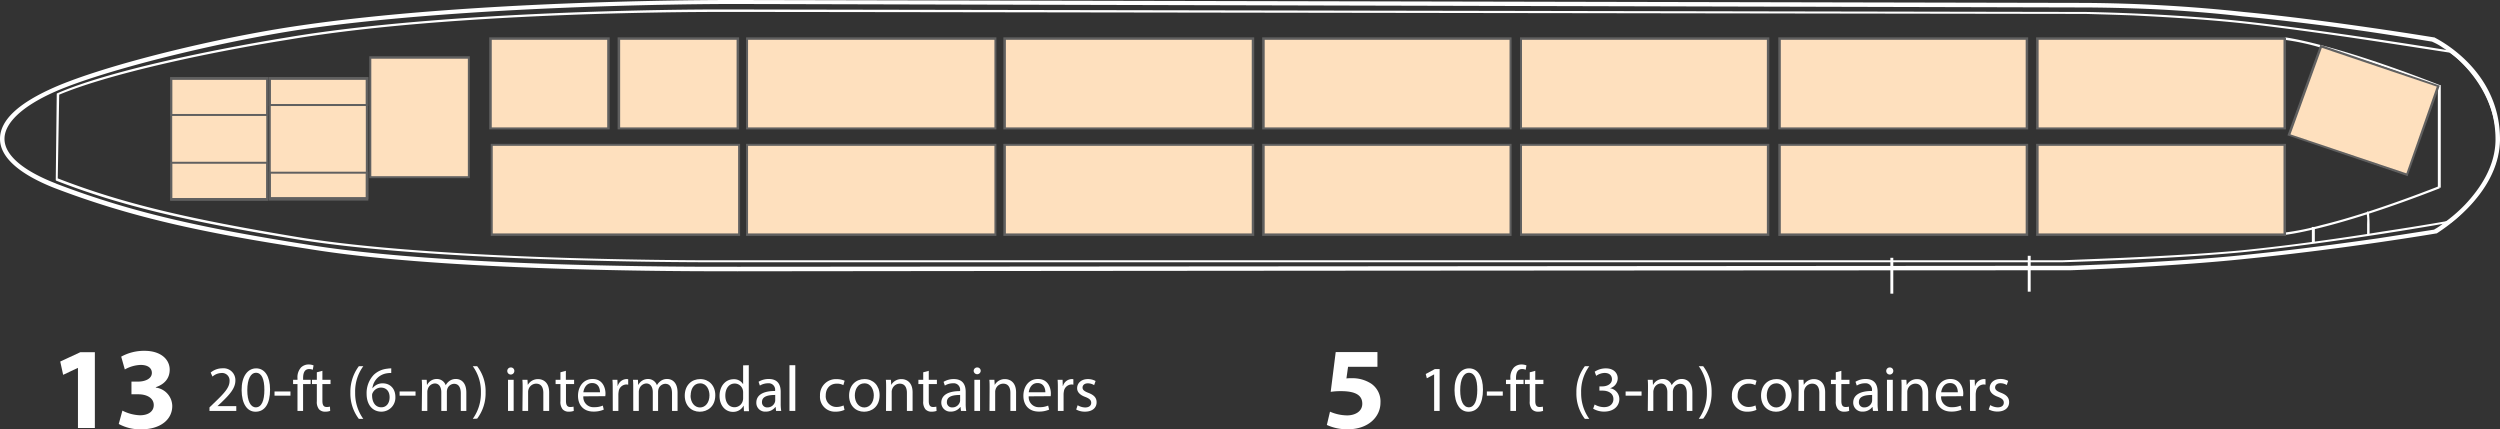
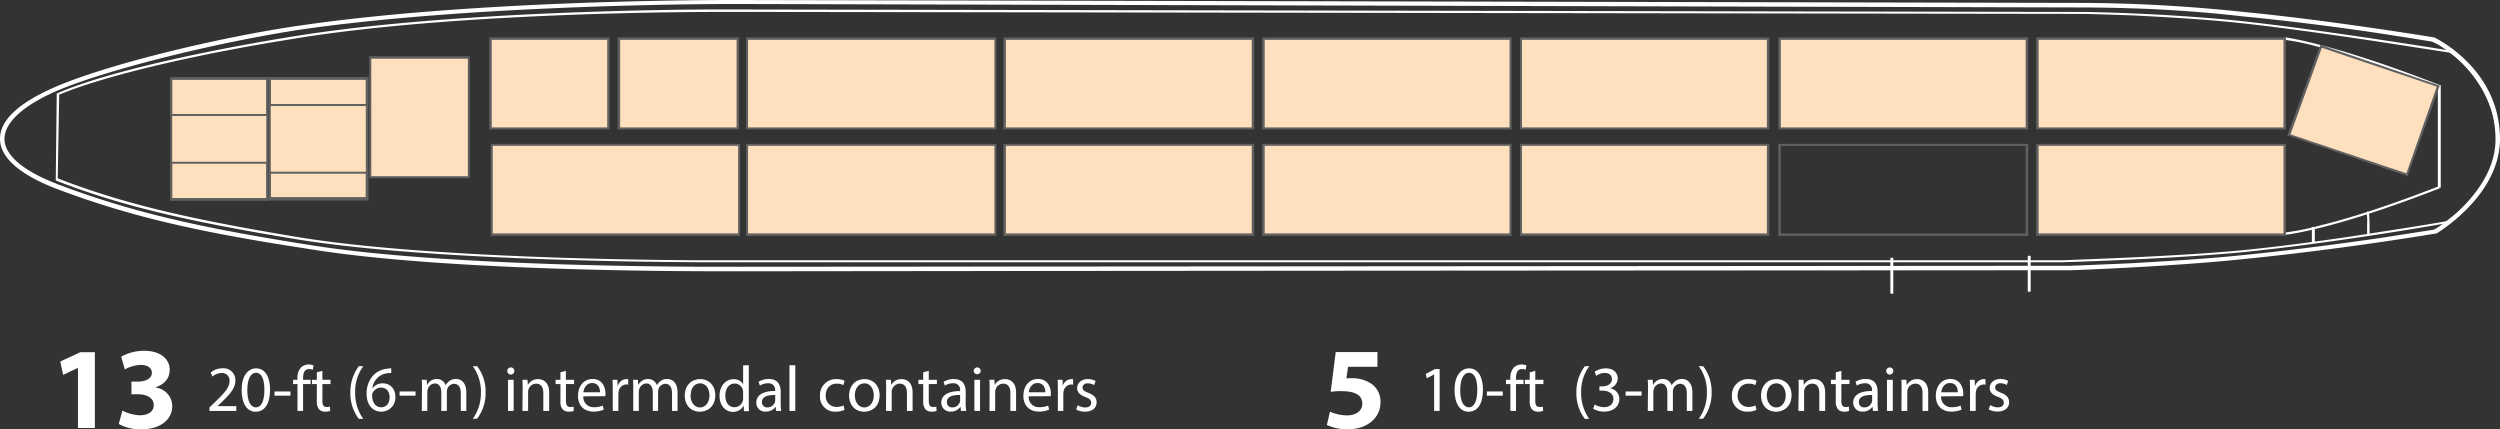
<svg xmlns="http://www.w3.org/2000/svg" viewBox="0 0 857.86 147.3">
  <rect x="0" y="0" width="857.86" height="147.3" fill="#333333" stroke="none" />
  <defs>
    <style>.cls-1,.cls-2{fill:#fff;}.cls-2{fill-rule:evenodd;}.cls-3{fill:#fee0be;}.cls-4{fill:#606060;}</style>
  </defs>
  <g id="Capa_2" data-name="Capa 2">
    <g id="Layer_1" data-name="Layer 1">
      <path class="cls-1" d="M71.88,141v-1.2l1.53-1.48c3.68-3.5,5.34-5.36,5.36-7.53A2.57,2.57,0,0,0,75.91,128a4.85,4.85,0,0,0-3,1.22l-.62-1.38a6.3,6.3,0,0,1,4.07-1.46,4.06,4.06,0,0,1,4.41,4.19c0,2.65-1.93,4.8-5,7.72l-1.15,1.07v0h6.46V141Z" />
      <path class="cls-1" d="M92.67,133.69c0,4.89-1.81,7.59-5,7.59-2.81,0-4.72-2.64-4.76-7.39s2.08-7.49,5-7.49S92.67,129.1,92.67,133.69Zm-7.81.22c0,3.74,1.15,5.87,2.92,5.87,2,0,2.94-2.33,2.94-6s-.9-5.87-2.92-5.87C86.1,127.91,84.86,130,84.86,133.91Z" />
      <path class="cls-1" d="M99.67,134.33v1.44H94.2v-1.44Z" />
      <path class="cls-1" d="M102.08,141V131.8h-1.51v-1.48h1.51v-.51a5,5,0,0,1,1.24-3.74,3.71,3.71,0,0,1,2.61-1,4.58,4.58,0,0,1,1.66.31l-.26,1.51a3,3,0,0,0-1.24-.25c-1.66,0-2.08,1.47-2.08,3.1v.58h2.59v1.48H104V141Z" />
      <path class="cls-1" d="M110.63,127.24v3.08h2.79v1.48h-2.79v5.78c0,1.33.37,2.08,1.46,2.08a4.25,4.25,0,0,0,1.13-.13l.08,1.46a4.59,4.59,0,0,1-1.72.27,2.72,2.72,0,0,1-2.11-.82,4,4,0,0,1-.75-2.79V131.8h-1.66v-1.48h1.66v-2.57Z" />
      <path class="cls-1" d="M124.66,125.67a14.59,14.59,0,0,0-2.79,9.06,15,15,0,0,0,2.79,9h-1.53a14.34,14.34,0,0,1-2.9-9,14.65,14.65,0,0,1,2.9-9.06Z" />
      <path class="cls-1" d="M134.25,128a7.07,7.07,0,0,0-1.46.09,5.84,5.84,0,0,0-5,5.11h.07a4.27,4.27,0,0,1,3.47-1.66c2.55,0,4.34,1.84,4.34,4.65a4.81,4.81,0,0,1-4.78,5.07c-3.08,0-5.09-2.39-5.09-6.13a9.08,9.08,0,0,1,2.43-6.49,7.85,7.85,0,0,1,4.61-2.12,9.39,9.39,0,0,1,1.42-.12Zm-.56,8.3c0-2.06-1.17-3.3-3-3.3a3.2,3.2,0,0,0-2.79,1.77,1.6,1.6,0,0,0-.22.87c0,2.37,1.12,4.12,3.16,4.12C132.56,139.78,133.69,138.38,133.69,136.32Z" />
      <path class="cls-1" d="M142.59,134.33v1.44h-5.47v-1.44Z" />
      <path class="cls-1" d="M144.81,133.22c0-1.11,0-2-.09-2.9h1.7l.09,1.73h.07a3.67,3.67,0,0,1,3.36-2,3.18,3.18,0,0,1,3,2.14h0a4.45,4.45,0,0,1,1.19-1.39,3.67,3.67,0,0,1,2.37-.75c1.42,0,3.52.93,3.52,4.65V141h-1.9V135c0-2.06-.75-3.3-2.32-3.3a2.54,2.54,0,0,0-2.31,1.77,3.2,3.2,0,0,0-.15,1V141h-1.91v-6.42c0-1.71-.75-3-2.23-3a2.66,2.66,0,0,0-2.42,2,2.7,2.7,0,0,0-.15.95V141h-1.9Z" />
      <path class="cls-1" d="M162.23,143.72a15,15,0,0,0,2.79-9.06,14.71,14.71,0,0,0-2.79-9h1.5a14.09,14.09,0,0,1,2.9,9,14.39,14.39,0,0,1-2.9,9Z" />
      <path class="cls-1" d="M176.49,127.31a1.21,1.21,0,0,1-2.42,0,1.19,1.19,0,0,1,1.22-1.22A1.16,1.16,0,0,1,176.49,127.31ZM174.32,141V130.32h1.94V141Z" />
      <path class="cls-1" d="M179.34,133.22c0-1.11,0-2-.09-2.9H181l.11,1.77h0a4,4,0,0,1,3.55-2c1.48,0,3.78.88,3.78,4.56V141h-2v-6.18c0-1.73-.64-3.17-2.47-3.17a2.77,2.77,0,0,0-2.62,2,2.71,2.71,0,0,0-.13.9V141h-1.95Z" />
      <path class="cls-1" d="M194.17,127.24v3.08H197v1.48h-2.79v5.78c0,1.33.38,2.08,1.46,2.08a4.19,4.19,0,0,0,1.13-.13l.09,1.46a4.59,4.59,0,0,1-1.72.27,2.72,2.72,0,0,1-2.11-.82,4,4,0,0,1-.75-2.79V131.8h-1.66v-1.48h1.66v-2.57Z" />
      <path class="cls-1" d="M200.17,136a3.44,3.44,0,0,0,3.68,3.72,7.12,7.12,0,0,0,3-.55l.33,1.39a8.68,8.68,0,0,1-3.57.67c-3.3,0-5.27-2.17-5.27-5.4s1.91-5.78,5-5.78c3.5,0,4.43,3.07,4.43,5a7.65,7.65,0,0,1-.07.9Zm5.72-1.39c0-1.24-.51-3.17-2.71-3.17-2,0-2.83,1.82-3,3.17Z" />
      <path class="cls-1" d="M210.25,133.66c0-1.26,0-2.34-.09-3.34h1.7l.07,2.1H212a3.2,3.2,0,0,1,3-2.34,2.34,2.34,0,0,1,.56.06V132a3.21,3.21,0,0,0-.67-.07,2.74,2.74,0,0,0-2.61,2.51,5.82,5.82,0,0,0-.09.9V141h-1.92Z" />
      <path class="cls-1" d="M217.29,133.22c0-1.11,0-2-.09-2.9h1.7l.09,1.73h.07a3.69,3.69,0,0,1,3.36-2,3.18,3.18,0,0,1,3,2.14h0a4.35,4.35,0,0,1,1.2-1.39,3.63,3.63,0,0,1,2.36-.75c1.42,0,3.52.93,3.52,4.65V141h-1.9V135c0-2.06-.75-3.3-2.32-3.3a2.54,2.54,0,0,0-2.31,1.77,3.2,3.2,0,0,0-.15,1V141H224v-6.42c0-1.71-.75-3-2.23-3a2.67,2.67,0,0,0-2.42,2,2.7,2.7,0,0,0-.15.95V141h-1.9Z" />
      <path class="cls-1" d="M245.45,135.59c0,4-2.75,5.69-5.34,5.69-2.9,0-5.14-2.13-5.14-5.51,0-3.59,2.35-5.69,5.32-5.69S245.45,132.31,245.45,135.59Zm-8.5.11c0,2.35,1.35,4.12,3.25,4.12s3.25-1.75,3.25-4.16c0-1.82-.9-4.12-3.21-4.12S237,133.66,237,135.7Z" />
      <path class="cls-1" d="M256.94,125.32v13c0,.95,0,2,.08,2.77h-1.74l-.09-1.86h-.05a4,4,0,0,1-3.65,2.1c-2.59,0-4.58-2.19-4.58-5.45,0-3.56,2.19-5.75,4.8-5.75a3.56,3.56,0,0,1,3.23,1.64H255v-6.4ZM255,134.68a3.32,3.32,0,0,0-.09-.82,2.86,2.86,0,0,0-2.81-2.25c-2,0-3.21,1.77-3.21,4.13,0,2.17,1.06,4,3.16,4a2.94,2.94,0,0,0,2.86-2.33,3.18,3.18,0,0,0,.09-.84Z" />
      <path class="cls-1" d="M266.3,141l-.15-1.35h-.07a4,4,0,0,1-3.28,1.59,3,3,0,0,1-3.27-3.08c0-2.59,2.3-4,6.44-4V134a2.21,2.21,0,0,0-2.44-2.48,5.44,5.44,0,0,0-2.79.79L260.3,131a6.62,6.62,0,0,1,3.52-.95c3.28,0,4.07,2.23,4.07,4.38v4a15.38,15.38,0,0,0,.18,2.57Zm-.29-5.47c-2.12,0-4.54.33-4.54,2.41a1.73,1.73,0,0,0,1.84,1.86,2.66,2.66,0,0,0,2.59-1.79,1.93,1.93,0,0,0,.11-.62Z" />
      <path class="cls-1" d="M270.9,125.32h2V141h-2Z" />
      <path class="cls-1" d="M289.79,140.64a7.28,7.28,0,0,1-3.08.62,5.09,5.09,0,0,1-5.33-5.47,5.44,5.44,0,0,1,5.75-5.69,6.61,6.61,0,0,1,2.7.55l-.44,1.51a4.44,4.44,0,0,0-2.26-.51c-2.46,0-3.78,1.82-3.78,4a3.67,3.67,0,0,0,3.72,4,5.64,5.64,0,0,0,2.39-.53Z" />
      <path class="cls-1" d="M301.83,135.59c0,4-2.74,5.69-5.33,5.69-2.9,0-5.14-2.13-5.14-5.51,0-3.59,2.35-5.69,5.31-5.69S301.83,132.31,301.83,135.59Zm-8.5.11c0,2.35,1.35,4.12,3.25,4.12s3.26-1.75,3.26-4.16c0-1.82-.91-4.12-3.21-4.12S293.33,133.66,293.33,135.7Z" />
      <path class="cls-1" d="M304.07,133.22c0-1.11,0-2-.09-2.9h1.73l.11,1.77h0a3.93,3.93,0,0,1,3.54-2c1.49,0,3.79.88,3.79,4.56V141h-1.95v-6.18c0-1.73-.64-3.17-2.48-3.17a2.77,2.77,0,0,0-2.61,2,2.71,2.71,0,0,0-.13.9V141h-1.95Z" />
      <path class="cls-1" d="M318.7,127.24v3.08h2.79v1.48H318.7v5.78c0,1.33.38,2.08,1.46,2.08a4.19,4.19,0,0,0,1.13-.13l.09,1.46a4.65,4.65,0,0,1-1.73.27,2.7,2.7,0,0,1-2.1-.82,4,4,0,0,1-.75-2.79V131.8h-1.66v-1.48h1.66v-2.57Z" />
      <path class="cls-1" d="M329.75,141l-.16-1.35h-.06a4,4,0,0,1-3.28,1.59A3.06,3.06,0,0,1,323,138.2c0-2.59,2.31-4,6.45-4V134a2.21,2.21,0,0,0-2.44-2.48,5.38,5.38,0,0,0-2.79.79l-.44-1.28a6.6,6.6,0,0,1,3.52-.95c3.28,0,4.07,2.23,4.07,4.38v4a15.38,15.38,0,0,0,.18,2.57Zm-.29-5.47c-2.13,0-4.54.33-4.54,2.41a1.73,1.73,0,0,0,1.84,1.86,2.66,2.66,0,0,0,2.59-1.79,1.93,1.93,0,0,0,.11-.62Z" />
      <path class="cls-1" d="M336.52,127.31a1.21,1.21,0,0,1-2.41,0,1.19,1.19,0,0,1,1.22-1.22A1.15,1.15,0,0,1,336.52,127.31ZM334.35,141V130.32h1.95V141Z" />
      <path class="cls-1" d="M339.58,133.22c0-1.11,0-2-.09-2.9h1.73l.11,1.77h0a3.93,3.93,0,0,1,3.54-2c1.49,0,3.79.88,3.79,4.56V141h-1.95v-6.18c0-1.73-.64-3.17-2.48-3.17a2.77,2.77,0,0,0-2.61,2,2.71,2.71,0,0,0-.13.9V141h-1.95Z" />
      <path class="cls-1" d="M353,136a3.43,3.43,0,0,0,3.67,3.72,7,7,0,0,0,3-.55l.33,1.39a8.63,8.63,0,0,1-3.56.67c-3.3,0-5.27-2.17-5.27-5.4s1.9-5.78,5-5.78c3.5,0,4.43,3.07,4.43,5a8.12,8.12,0,0,1-.06.9Zm5.71-1.39c0-1.24-.51-3.17-2.7-3.17-2,0-2.83,1.82-3,3.17Z" />
-       <path class="cls-1" d="M363,133.66c0-1.26,0-2.34-.09-3.34h1.71l.06,2.1h.09a3.21,3.21,0,0,1,3-2.34,2.26,2.26,0,0,1,.55.06V132a3.18,3.18,0,0,0-.66-.07,2.74,2.74,0,0,0-2.61,2.51,4.8,4.8,0,0,0-.09.9V141H363Z" />
+       <path class="cls-1" d="M363,133.66c0-1.26,0-2.34-.09-3.34h1.71l.06,2.1a3.21,3.21,0,0,1,3-2.34,2.26,2.26,0,0,1,.55.06V132a3.18,3.18,0,0,0-.66-.07,2.74,2.74,0,0,0-2.61,2.51,4.8,4.8,0,0,0-.09.9V141H363Z" />
      <path class="cls-1" d="M369.79,139.05a5.2,5.2,0,0,0,2.57.77c1.42,0,2.08-.71,2.08-1.6s-.55-1.43-2-2c-1.92-.68-2.83-1.74-2.83-3,0-1.73,1.39-3.14,3.7-3.14a5.4,5.4,0,0,1,2.63.66l-.49,1.42a4.11,4.11,0,0,0-2.19-.62c-1.15,0-1.79.66-1.79,1.46s.64,1.28,2,1.81c1.87.71,2.82,1.64,2.82,3.24,0,1.88-1.46,3.21-4,3.21a6.14,6.14,0,0,1-3-.73Z" />
      <path class="cls-1" d="M26.75,126.26h-.08l-5,2.36-1-4.56,6.88-3.2h5v26H26.75Z" />
      <path class="cls-1" d="M42,140.9a14.33,14.33,0,0,0,6,1.6c3.16,0,4.76-1.52,4.76-3.48,0-2.56-2.56-3.72-5.24-3.72H45.11v-4.36h2.36c2,0,4.64-.8,4.64-3,0-1.56-1.28-2.72-3.84-2.72a11.87,11.87,0,0,0-5.44,1.56l-1.24-4.4a16.3,16.3,0,0,1,8-2c5.56,0,8.64,2.92,8.64,6.48,0,2.76-1.56,4.92-4.76,6V133a6.46,6.46,0,0,1,5.64,6.32c0,4.6-4,8-10.64,8a15.36,15.36,0,0,1-7.72-1.84Z" />
      <path class="cls-1" d="M492.11,128.46h0l-2.5,1.35-.38-1.48,3.14-1.69H494V141h-1.88Z" />
      <path class="cls-1" d="M508.87,133.69c0,4.89-1.81,7.59-5,7.59-2.81,0-4.72-2.64-4.76-7.39s2.08-7.49,5-7.49S508.87,129.1,508.87,133.69Zm-7.81.22c0,3.74,1.15,5.86,2.92,5.86,2,0,2.94-2.32,2.94-6s-.9-5.86-2.92-5.86C502.3,127.91,501.06,130,501.06,133.91Z" />
      <path class="cls-1" d="M515.67,134.33v1.44H510.2v-1.44Z" />
      <path class="cls-1" d="M518.28,141V131.8h-1.51v-1.48h1.51v-.51a5,5,0,0,1,1.24-3.74,3.71,3.71,0,0,1,2.61-1,4.58,4.58,0,0,1,1.66.31l-.26,1.51a3,3,0,0,0-1.24-.25c-1.66,0-2.08,1.47-2.08,3.1v.58h2.59v1.48h-2.59V141Z" />
      <path class="cls-1" d="M526.82,127.24v3.08h2.79v1.48h-2.79v5.78c0,1.33.38,2.08,1.47,2.08a4.3,4.3,0,0,0,1.13-.13l.08,1.46a4.59,4.59,0,0,1-1.72.27,2.72,2.72,0,0,1-2.11-.82,4,4,0,0,1-.75-2.79V131.8h-1.66v-1.48h1.66v-2.57Z" />
      <path class="cls-1" d="M545.35,125.67a14.65,14.65,0,0,0-2.79,9.06,15,15,0,0,0,2.79,9h-1.52a14.31,14.31,0,0,1-2.9-9,14.56,14.56,0,0,1,2.9-9.06Z" />
      <path class="cls-1" d="M547.19,138.8a6.55,6.55,0,0,0,3.19.91c2.5,0,3.28-1.6,3.25-2.79,0-2-1.83-2.88-3.72-2.88h-1.08v-1.46h1.08c1.42,0,3.22-.73,3.22-2.44,0-1.15-.74-2.17-2.53-2.17a5.24,5.24,0,0,0-2.88,1l-.51-1.42A6.91,6.91,0,0,1,551,126.4c2.83,0,4.11,1.68,4.11,3.43a3.56,3.56,0,0,1-2.65,3.39v0a3.76,3.76,0,0,1,3.21,3.7c0,2.3-1.79,4.32-5.25,4.32a7.39,7.39,0,0,1-3.74-1Z" />
      <path class="cls-1" d="M563.29,134.33v1.44h-5.47v-1.44Z" />
      <path class="cls-1" d="M565.5,133.22c0-1.11,0-2-.09-2.9h1.71l.08,1.73h.07a3.69,3.69,0,0,1,3.37-2,3.17,3.17,0,0,1,3,2.14h0a4.48,4.48,0,0,1,1.2-1.39,3.64,3.64,0,0,1,2.37-.75c1.41,0,3.52.93,3.52,4.65V141h-1.91V135c0-2.06-.75-3.3-2.32-3.3a2.52,2.52,0,0,0-2.3,1.77,3.19,3.19,0,0,0-.16,1V141h-1.9v-6.42c0-1.71-.75-3-2.24-3a2.65,2.65,0,0,0-2.41,2,2.71,2.71,0,0,0-.16.95V141h-1.9Z" />
      <path class="cls-1" d="M582.92,143.72a15,15,0,0,0,2.79-9.06,14.64,14.64,0,0,0-2.79-9h1.51a14.15,14.15,0,0,1,2.9,9,14.45,14.45,0,0,1-2.9,9Z" />
      <path class="cls-1" d="M602.71,140.64a7.18,7.18,0,0,1-3.07.62,5.09,5.09,0,0,1-5.34-5.47,5.45,5.45,0,0,1,5.76-5.69,6.61,6.61,0,0,1,2.7.55l-.44,1.51a4.5,4.5,0,0,0-2.26-.51c-2.46,0-3.79,1.81-3.79,4a3.68,3.68,0,0,0,3.72,4,5.56,5.56,0,0,0,2.39-.53Z" />
      <path class="cls-1" d="M614.76,135.59c0,4-2.75,5.69-5.34,5.69-2.9,0-5.13-2.13-5.13-5.51,0-3.59,2.34-5.69,5.31-5.69S614.76,132.31,614.76,135.59Zm-8.5.11c0,2.35,1.35,4.12,3.25,4.12s3.25-1.75,3.25-4.16c0-1.82-.9-4.12-3.21-4.12S606.26,133.66,606.26,135.7Z" />
      <path class="cls-1" d="M617.21,133.22c0-1.11,0-2-.08-2.9h1.72l.11,1.77h0a3.93,3.93,0,0,1,3.54-2c1.48,0,3.79.88,3.79,4.56V141h-2v-6.18c0-1.73-.64-3.17-2.48-3.17a2.78,2.78,0,0,0-2.62,2,3,3,0,0,0-.13.9V141h-1.95Z" />
      <path class="cls-1" d="M631.85,127.24v3.08h2.79v1.48h-2.79v5.78c0,1.33.37,2.08,1.46,2.08a4.25,4.25,0,0,0,1.13-.13l.09,1.46a4.69,4.69,0,0,1-1.73.27,2.69,2.69,0,0,1-2.1-.82,4,4,0,0,1-.76-2.79V131.8h-1.66v-1.48h1.66v-2.57Z" />
      <path class="cls-1" d="M642.7,141l-.16-1.35h-.07a4,4,0,0,1-3.27,1.59,3.06,3.06,0,0,1-3.28-3.08c0-2.59,2.3-4,6.44-4V134a2.2,2.2,0,0,0-2.43-2.48,5.38,5.38,0,0,0-2.79.79L636.7,131a6.6,6.6,0,0,1,3.52-.95c3.27,0,4.07,2.23,4.07,4.38v4a14.39,14.39,0,0,0,.18,2.57Zm-.29-5.47c-2.13,0-4.54.33-4.54,2.41a1.73,1.73,0,0,0,1.84,1.86,2.66,2.66,0,0,0,2.59-1.79,2.25,2.25,0,0,0,.11-.62Z" />
      <path class="cls-1" d="M649.67,127.31a1.21,1.21,0,0,1-2.42,0,1.19,1.19,0,0,1,1.22-1.22A1.16,1.16,0,0,1,649.67,127.31ZM647.5,141V130.32h2V141Z" />
      <path class="cls-1" d="M652.52,133.22c0-1.11,0-2-.08-2.9h1.72l.11,1.77h.05a3.93,3.93,0,0,1,3.54-2c1.48,0,3.79.88,3.79,4.56V141H659.7v-6.18c0-1.73-.64-3.17-2.48-3.17a2.78,2.78,0,0,0-2.62,2,3,3,0,0,0-.13.9V141h-2Z" />
      <path class="cls-1" d="M666.09,136a3.44,3.44,0,0,0,3.68,3.72,7,7,0,0,0,3-.55l.33,1.39a8.68,8.68,0,0,1-3.57.67c-3.29,0-5.27-2.17-5.27-5.4s1.91-5.78,5-5.78c3.5,0,4.43,3.07,4.43,5a7.65,7.65,0,0,1-.07.9Zm5.72-1.39c0-1.24-.51-3.17-2.7-3.17-2,0-2.84,1.82-3,3.17Z" />
      <path class="cls-1" d="M676,133.66c0-1.26,0-2.34-.09-3.34h1.7l.07,2.1h.09a3.21,3.21,0,0,1,3-2.34,2.32,2.32,0,0,1,.55.06V132a3.18,3.18,0,0,0-.66-.07,2.75,2.75,0,0,0-2.62,2.51,5.82,5.82,0,0,0-.09.9V141H676Z" />
      <path class="cls-1" d="M682.94,139a5.11,5.11,0,0,0,2.57.78c1.42,0,2.08-.71,2.08-1.6s-.55-1.43-2-2c-1.93-.68-2.84-1.74-2.84-3,0-1.73,1.4-3.14,3.7-3.14a5.41,5.41,0,0,1,2.64.66l-.49,1.42a4.14,4.14,0,0,0-2.19-.62c-1.15,0-1.8.66-1.8,1.46s.65,1.28,2,1.81c1.86.71,2.81,1.64,2.81,3.24,0,1.88-1.46,3.21-4,3.21a6.18,6.18,0,0,1-3-.73Z" />
      <path class="cls-1" d="M472.66,125.86H462.58l-.56,4a11.27,11.27,0,0,1,1.68-.08,11.89,11.89,0,0,1,6.84,1.88,7.4,7.4,0,0,1,3.16,6.52c0,4.84-4.16,9.12-11.16,9.12a16.52,16.52,0,0,1-7.24-1.48l1.08-4.56a14.94,14.94,0,0,0,5.88,1.28c2.52,0,5.2-1.2,5.2-4s-2.12-4.32-7.32-4.32a22.45,22.45,0,0,0-3.52.24l1.72-13.64h14.32Z" />
      <path class="cls-1" d="M253.28.68v.69L715.59,2.56s7,0,17.25.34,23.74,1.2,36.89,2.74C784.08,7,800.3,9.05,813.11,10.93c12.64,1.88,21.69,3.42,21.86,3.42v-.69l-.34.69a18.83,18.83,0,0,1,3.42,1.87c6.14,3.93,18.27,14,18.27,31.6,0,9.22-5.29,16.91-10.42,22.37a51.43,51.43,0,0,1-7.34,6.32,19.3,19.3,0,0,1-3.25,2.22l.52.69-.17-.69-19.82,3.08c-12,1.7-28.18,3.92-45.25,5.63-12.81,1.37-27.84,2.22-39.63,2.91-11.78.51-20.49.85-20.49.85v0l-457.54.34v.86h0l.52.51c0-.17.17-.34.17-.51h-.69l.52.51-.52-.51v.68s0,.17.52-.17l-.52-.51v0l-.17.68h.17V92.4l-.17.68.17-.68-.17.68.17-.68-.17.68.17-.68v-.86h-6.49c-22.2,0-97.34-.51-140.38-7.51-36.89-5.81-60.8-11.1-86.76-21l-.17.85L19.3,63C7,58.24,1.54,52.77,1.54,47.65c0-5.3,5.8-11.1,17.42-16.23,17.25-7.51,56.19-17.07,84.71-21.34,57-8.2,134.75-8.71,147.73-8.71h1.88V0H251.4c-13,0-90.69.34-148.07,8.71-28.7,4.1-67.46,13.66-84.89,21.35C6.49,35.35,0,41.16,0,47.65c0,6.15,6.32,12,18.79,16.91,26,9.9,50,15.2,86.93,20.83,43.38,7.18,118.35,7.69,140.72,7.69h6.49l.17-1.54h-.51l-.17.17a.89.89,0,0,0-.34.69.62.62,0,0,0,.17.51c.17.17.34.17.68.17h7c21.52,0,107.42-.17,450.53-.34,0,0,34.67-1.2,60.29-3.93C804.91,85.39,836,80.1,836,80.1h.17c0-.17,21.52-12.64,21.69-32.28,0-24.42-22.38-34.84-22.55-35h-.17s-36.55-6-65.24-8.71l-.17.85.17-.85A542,542,0,0,0,715.59,1L253.28,0Z" />
      <path class="cls-1" d="M19.47,61.65,19.3,62C41.67,70.71,64.56,76,102,82.15,148.24,89.66,230.56,90,245.42,90h462s35.69-1,61.65-3.41C803.21,83.17,841,76.34,841,76.34h.17S857.35,64,857.52,49c0-20.5-16.4-31.6-16.4-31.6H841s-43.89-7.17-72.58-10.25C741.89,4.44,715.59,4.1,715.59,4.1L247.81,3.24h-1.2c-10.41,0-93.07.35-147.9,9.57-28.18,4.61-62,11.78-78.9,19.13l-.34.17-.34,29.71.17.18.17-.35h.34l.51-29.37H20v.34c16.91-7.17,50.73-14.52,78.9-19C153.71,4.27,236.2,4.1,246.61,4.1H255c22,0,109.82.17,460.61.68v0s6.66.17,16.4.51c9.9.52,23,1.2,36.21,2.57,14.34,1.53,32.44,4.1,47.13,6.32,14.52,2.22,25.45,3.92,25.45,3.92l.17-.34-.34.34a28.28,28.28,0,0,1,2.56,2C847.61,24.08,856.66,34,856.66,49c0,7.17-3.93,14-8,18.78a44.24,44.24,0,0,1-8,7.86L841,76l-.17-.34s-9.39,1.71-23.06,3.76c-13.66,2.22-31.76,4.78-48.67,6.49v0c-13,1.19-28.35,2-40.65,2.56-12.12.51-21,.85-21,.85v0h-462c-14.86,0-97.18-.34-143.46-8C64.73,75.15,42,69.85,19.64,61.14l-.17.51h0Z" />
      <path class="cls-1" d="M812.26,73.27V73.1l-.34.17h.34V73.1l-.34.17c.17,0,.51.68.34,3.75v3.42l.85.17V77c0-2-.17-3.07-.17-3.58-.17-.34-.17-.51-.34-.69,0-.17-.17-.17-.34-.17Z" />
      <rect class="cls-1" x="793.3" y="77.88" width="1.02" height="5.47" />
      <path class="cls-1" d="M783.91,13.66a81.12,81.12,0,0,1,12.64,2.74,372.29,372.29,0,0,1,40.3,13.49l.34-.69c-37.06-14.51-53.11-16.39-53.11-16.39Z" />
      <path class="cls-1" d="M783.91,80.61c.17,0,16.22-1.54,53.28-16l-.34-.69c-18.44,7.18-31.77,11.28-40.3,13.33a90.4,90.4,0,0,1-12.64,2.56Z" />
      <path class="cls-2" d="M696.81,87.78v12.3h-1V87.78Zm-47.14.69v12.29h-1V88.47ZM837.53,29.2V64.39h-1V29.2Z" />
      <rect class="cls-3" x="212.46" y="13.32" width="40.82" height="30.74" />
      <rect class="cls-3" x="168.39" y="13.32" width="40.48" height="30.74" />
      <rect class="cls-3" x="256.35" y="13.32" width="85.22" height="30.74" />
      <rect class="cls-3" x="256.35" y="49.7" width="85.22" height="30.91" />
      <rect class="cls-3" x="168.74" y="49.7" width="84.88" height="30.91" />
      <rect class="cls-3" x="344.82" y="13.32" width="85.22" height="30.74" />
      <rect class="cls-3" x="344.82" y="49.7" width="85.22" height="30.91" />
      <rect class="cls-3" x="433.63" y="13.32" width="84.71" height="30.74" />
      <rect class="cls-3" x="433.63" y="49.7" width="84.71" height="30.91" />
      <rect class="cls-3" x="521.92" y="13.32" width="84.88" height="30.74" />
      <rect class="cls-3" x="521.92" y="49.7" width="84.88" height="30.91" />
      <rect class="cls-3" x="610.73" y="13.32" width="84.88" height="30.74" />
-       <rect class="cls-3" x="610.73" y="49.7" width="84.88" height="30.91" />
      <rect class="cls-3" x="699.03" y="13.32" width="84.88" height="30.74" />
      <rect class="cls-3" x="699.03" y="49.7" width="84.88" height="30.91" />
      <polygon class="cls-3" points="825.92 60.12 836.68 29.55 796.55 15.88 785.44 46.28 825.92 60.12" />
      <rect class="cls-3" x="127.06" y="19.81" width="33.82" height="40.99" />
      <rect class="cls-3" x="58.75" y="26.98" width="32.96" height="41.5" />
      <rect class="cls-3" x="58.75" y="26.98" width="32.96" height="12.47" />
      <rect class="cls-3" x="58.75" y="55.85" width="32.96" height="12.64" />
      <rect class="cls-3" x="92.57" y="26.98" width="33.47" height="41.5" />
      <rect class="cls-3" x="92.57" y="26.98" width="33.47" height="9.05" />
      <rect class="cls-3" x="92.57" y="59.26" width="33.47" height="8.71" />
      <polygon class="cls-4" points="212.46 44.06 212.46 44.4 253.62 44.4 253.62 12.81 211.94 12.81 211.94 44.4 212.46 44.4 212.46 44.06 212.8 44.06 212.8 13.66 252.76 13.66 252.76 43.72 212.46 43.72 212.46 44.06 212.8 44.06 212.46 44.06" />
      <polygon class="cls-4" points="168.4 44.06 168.4 44.4 209.21 44.4 209.21 12.81 167.88 12.81 167.88 44.4 168.4 44.4 168.4 44.06 168.74 44.06 168.74 13.66 208.36 13.66 208.36 43.72 168.4 43.72 168.4 44.06 168.74 44.06 168.4 44.06" />
      <polygon class="cls-4" points="256.35 44.06 256.35 44.4 341.91 44.4 341.91 12.81 256.01 12.81 256.01 44.4 256.35 44.4 256.35 44.06 256.69 44.06 256.69 13.66 341.23 13.66 341.23 43.72 256.35 43.72 256.35 44.06 256.69 44.06 256.35 44.06" />
      <polygon class="cls-4" points="256.35 80.61 256.35 80.95 341.91 80.95 341.91 49.36 256.01 49.36 256.01 80.95 256.35 80.95 256.35 80.61 256.69 80.61 256.69 50.04 341.23 50.04 341.23 80.1 256.35 80.1 256.35 80.61 256.69 80.61 256.35 80.61" />
      <polygon class="cls-4" points="168.74 80.61 168.74 80.95 253.96 80.95 253.96 49.36 168.4 49.36 168.4 80.95 168.74 80.95 168.74 80.61 169.08 80.61 169.08 50.04 253.28 50.04 253.28 80.1 168.74 80.1 168.74 80.61 169.08 80.61 168.74 80.61" />
      <polygon class="cls-4" points="344.82 44.06 344.82 44.4 430.38 44.4 430.38 12.81 344.3 12.81 344.3 44.4 344.82 44.4 344.82 44.06 345.16 44.06 345.16 13.66 429.53 13.66 429.53 43.72 344.82 43.72 344.82 44.06 345.16 44.06 344.82 44.06" />
      <polygon class="cls-4" points="344.82 80.61 344.82 80.95 430.38 80.95 430.38 49.36 344.3 49.36 344.3 80.95 344.82 80.95 344.82 80.61 345.16 80.61 345.16 50.04 429.53 50.04 429.53 80.1 344.82 80.1 344.82 80.61 345.16 80.61 344.82 80.61" />
      <polygon class="cls-4" points="433.63 44.06 433.63 44.4 518.68 44.4 518.68 12.81 433.11 12.81 433.11 44.4 433.63 44.4 433.63 44.06 433.97 44.06 433.97 13.66 517.99 13.66 517.99 43.72 433.63 43.72 433.63 44.06 433.97 44.06 433.63 44.06" />
      <polygon class="cls-4" points="433.63 80.61 433.63 80.95 518.68 80.95 518.68 49.36 433.11 49.36 433.11 80.95 433.63 80.95 433.63 80.61 433.97 80.61 433.97 50.04 517.99 50.04 517.99 80.1 433.63 80.1 433.63 80.61 433.97 80.61 433.63 80.61" />
      <polygon class="cls-4" points="521.92 44.06 521.92 44.4 607.14 44.4 607.14 12.81 521.58 12.81 521.58 44.4 521.92 44.4 521.92 44.06 522.26 44.06 522.26 13.66 606.29 13.66 606.29 43.72 521.92 43.72 521.92 44.06 522.26 44.06 521.92 44.06" />
      <polygon class="cls-4" points="521.92 80.61 521.92 80.95 607.14 80.95 607.14 49.36 521.58 49.36 521.58 80.95 521.92 80.95 521.92 80.61 522.26 80.61 522.26 50.04 606.29 50.04 606.29 80.1 521.92 80.1 521.92 80.61 522.26 80.61 521.92 80.61" />
      <polygon class="cls-4" points="610.73 44.06 610.73 44.4 695.95 44.4 695.95 12.81 610.22 12.81 610.22 44.4 610.73 44.4 610.73 44.06 611.07 44.06 611.07 13.66 695.1 13.66 695.1 43.72 610.73 43.72 610.73 44.06 611.07 44.06 610.73 44.06" />
      <polygon class="cls-4" points="610.73 80.61 610.73 80.95 695.95 80.95 695.95 49.36 610.22 49.36 610.22 80.95 610.73 80.95 610.73 80.61 611.07 80.61 611.07 50.04 695.1 50.04 695.1 80.1 610.73 80.1 610.73 80.61 611.07 80.61 610.73 80.61" />
      <polygon class="cls-4" points="699.03 44.06 699.03 44.4 784.42 44.4 784.42 12.81 698.68 12.81 698.68 44.4 699.03 44.4 699.03 44.06 699.54 44.06 699.54 13.66 783.57 13.66 783.57 43.72 699.03 43.72 699.03 44.06 699.54 44.06 699.03 44.06" />
      <polygon class="cls-4" points="699.03 80.61 699.03 80.95 784.42 80.95 784.42 49.36 698.68 49.36 698.68 80.95 699.03 80.95 699.03 80.61 699.54 80.61 699.54 50.04 783.57 50.04 783.57 80.1 699.03 80.1 699.03 80.61 699.54 80.61 699.03 80.61" />
      <polygon class="cls-4" points="825.92 60.12 826.26 60.12 837.19 29.38 796.2 15.37 784.93 46.45 826.26 60.46 826.26 60.12 825.92 60.12 826.09 59.6 785.96 46.11 796.72 16.39 836.17 29.72 825.58 59.95 825.92 60.12 826.09 59.6 825.92 60.12" />
      <polygon class="cls-4" points="127.06 60.8 127.06 61.14 161.22 61.14 161.22 19.3 126.72 19.3 126.72 61.14 127.06 61.14 127.06 60.8 127.41 60.8 127.41 20.15 160.54 20.15 160.54 60.46 127.06 60.46 127.06 60.8 127.41 60.8 127.06 60.8" />
      <polygon class="cls-4" points="58.75 68.48 58.75 68.83 92.05 68.83 92.05 26.47 58.41 26.47 58.41 68.83 58.75 68.83 58.75 68.48 59.09 68.48 59.09 27.33 91.37 27.33 91.37 67.97 58.75 67.97 58.75 68.48 59.09 68.48 58.75 68.48" />
      <polygon class="cls-4" points="58.75 39.45 58.75 39.79 92.05 39.79 92.05 26.47 58.41 26.47 58.41 39.79 58.75 39.79 58.75 39.45 59.09 39.45 59.09 27.33 91.37 27.33 91.37 39.11 58.75 39.11 58.75 39.45 59.09 39.45 58.75 39.45" />
      <polygon class="cls-4" points="58.75 68.48 58.75 68.83 92.05 68.83 92.05 55.51 58.41 55.51 58.41 68.83 58.75 68.83 58.75 68.48 59.09 68.48 59.09 56.19 91.37 56.19 91.37 67.97 58.75 67.97 58.75 68.48 59.09 68.48 58.75 68.48" />
      <polygon class="cls-4" points="92.57 68.48 92.57 68.83 126.38 68.83 126.38 26.47 92.22 26.47 92.22 68.83 92.57 68.83 92.57 68.48 92.91 68.48 92.91 27.33 125.53 27.33 125.53 67.97 92.57 67.97 92.57 68.48 92.91 68.48 92.57 68.48" />
      <polygon class="cls-4" points="92.57 36.04 92.57 36.38 126.38 36.38 126.38 26.47 92.22 26.47 92.22 36.38 92.57 36.38 92.57 36.04 92.91 36.04 92.91 27.33 125.53 27.33 125.53 35.69 92.57 35.69 92.57 36.04 92.91 36.04 92.57 36.04" />
      <polygon class="cls-4" points="92.57 67.97 92.57 68.31 126.38 68.31 126.38 58.92 92.22 58.92 92.22 68.31 92.57 68.31 92.57 67.97 92.91 67.97 92.91 59.6 125.53 59.6 125.53 67.63 92.57 67.63 92.57 67.97 92.91 67.97 92.57 67.97" />
    </g>
  </g>
</svg>